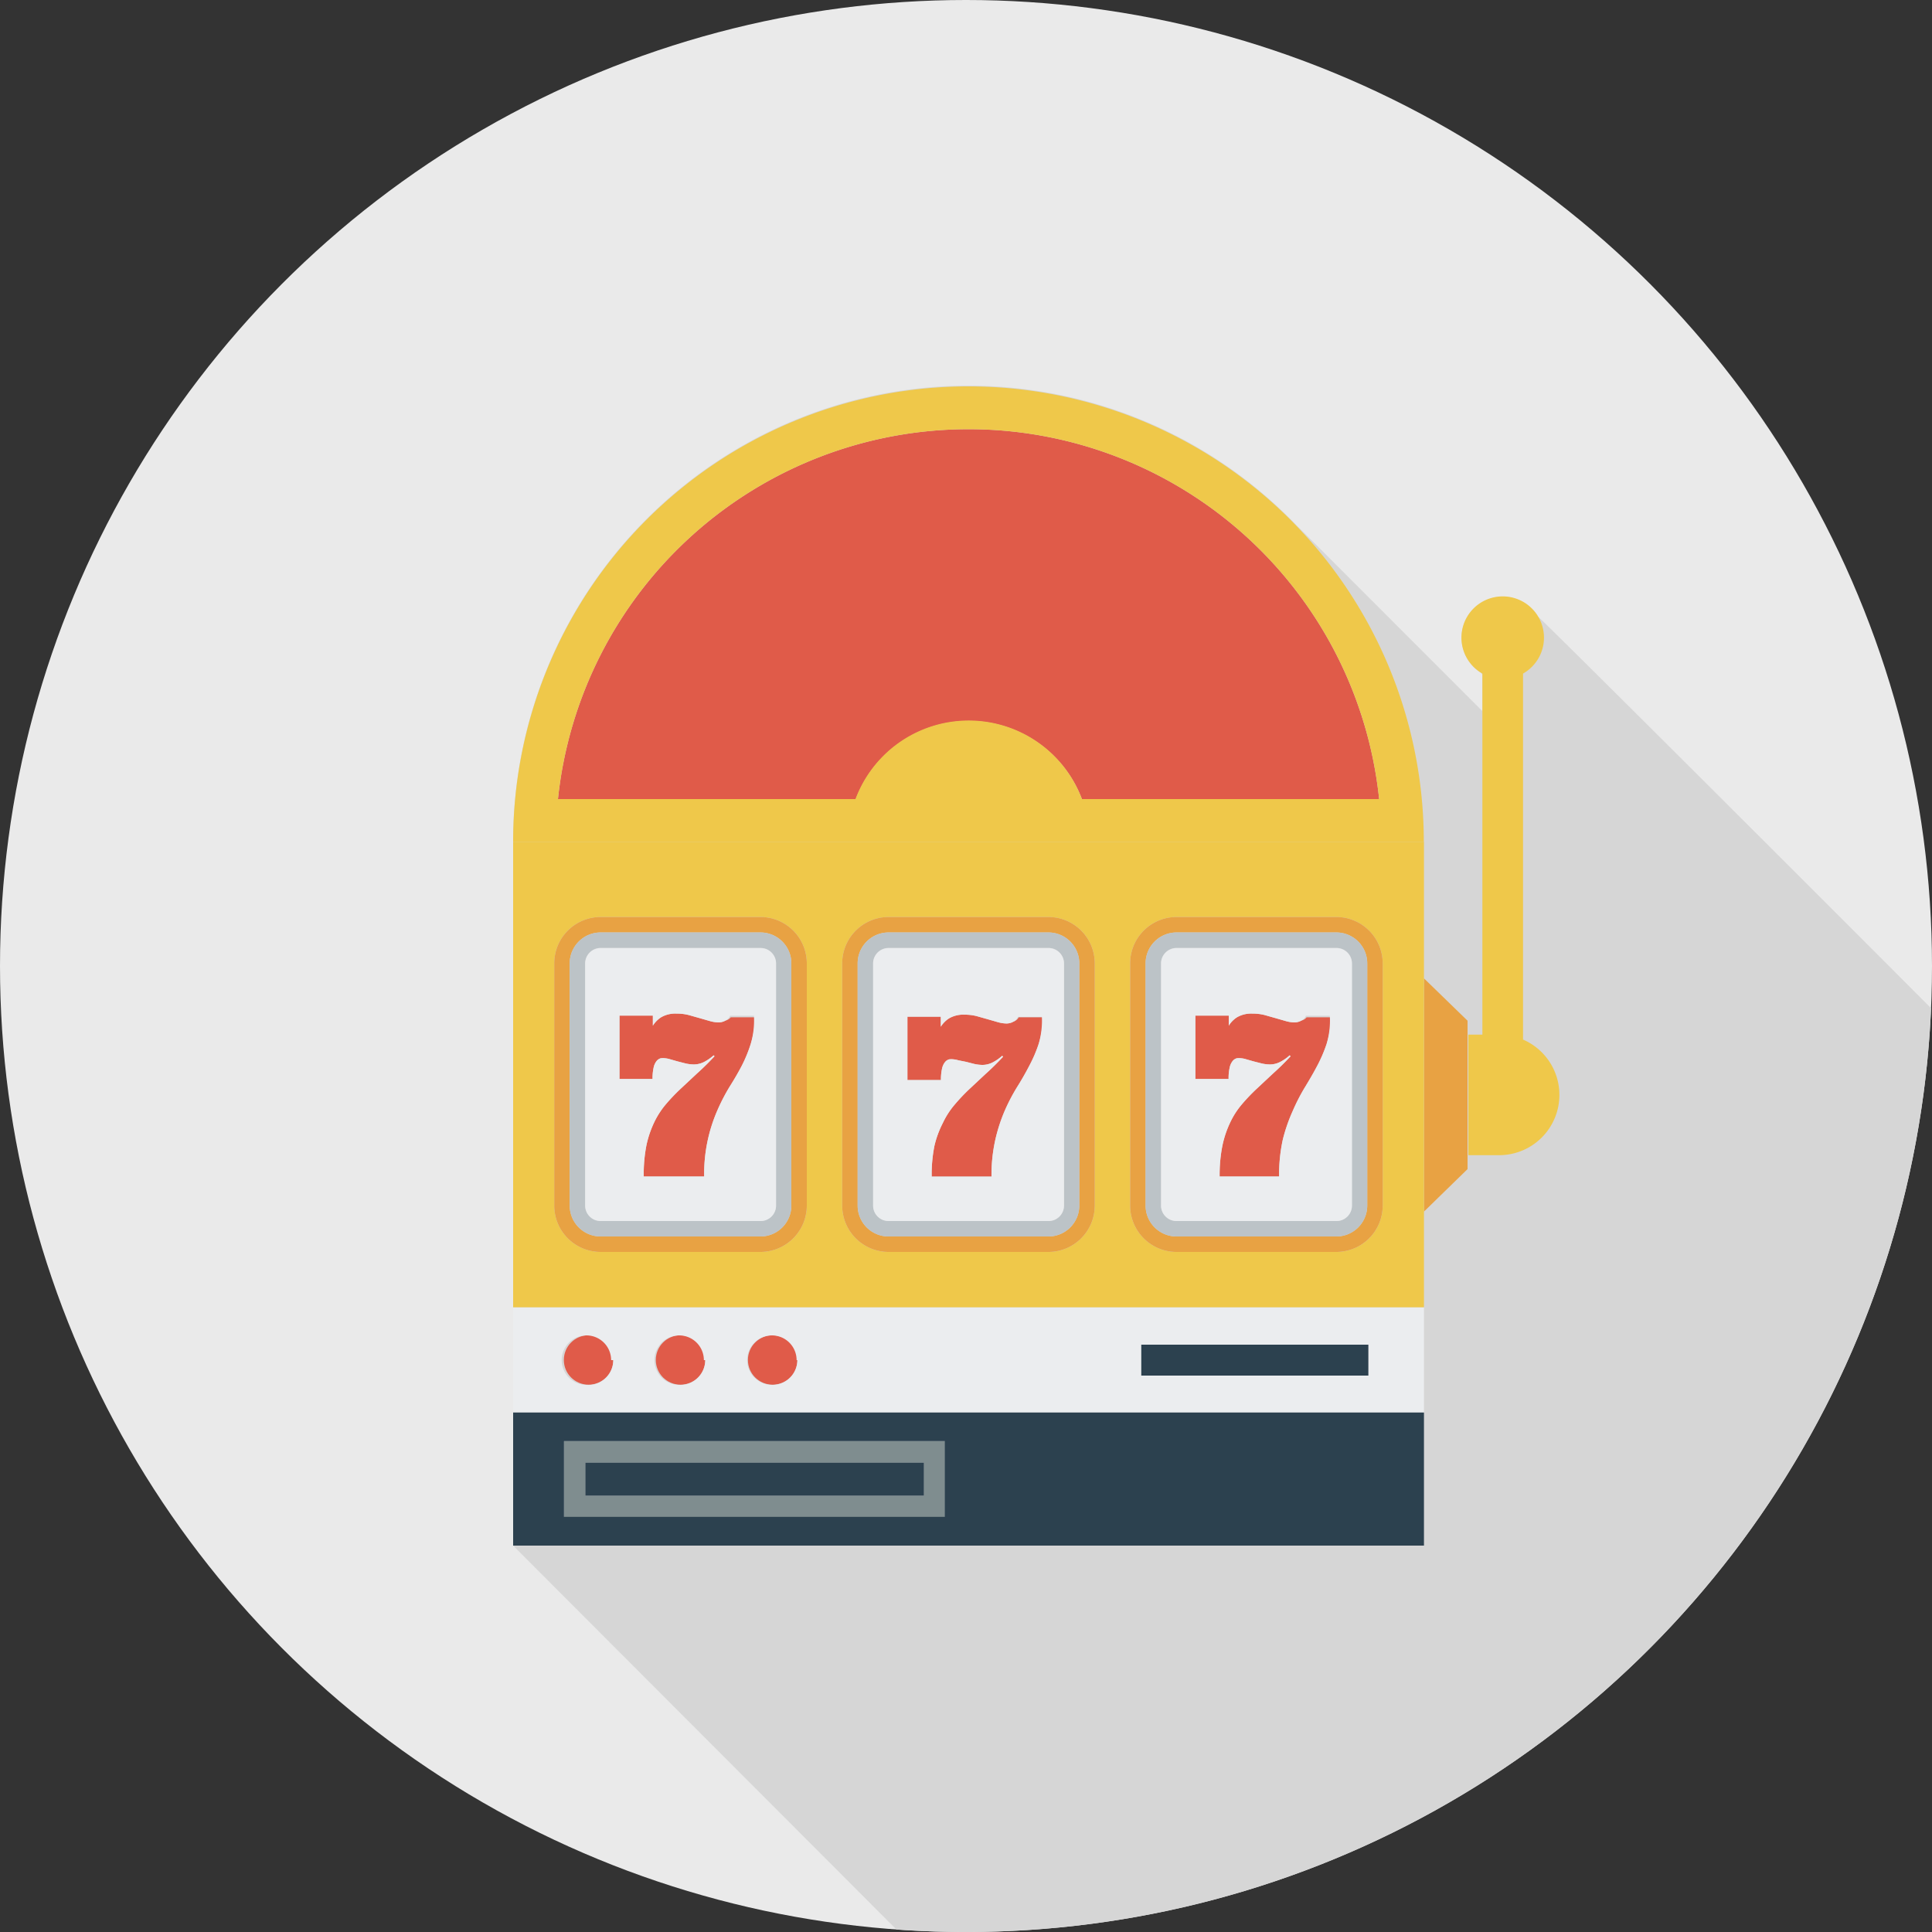
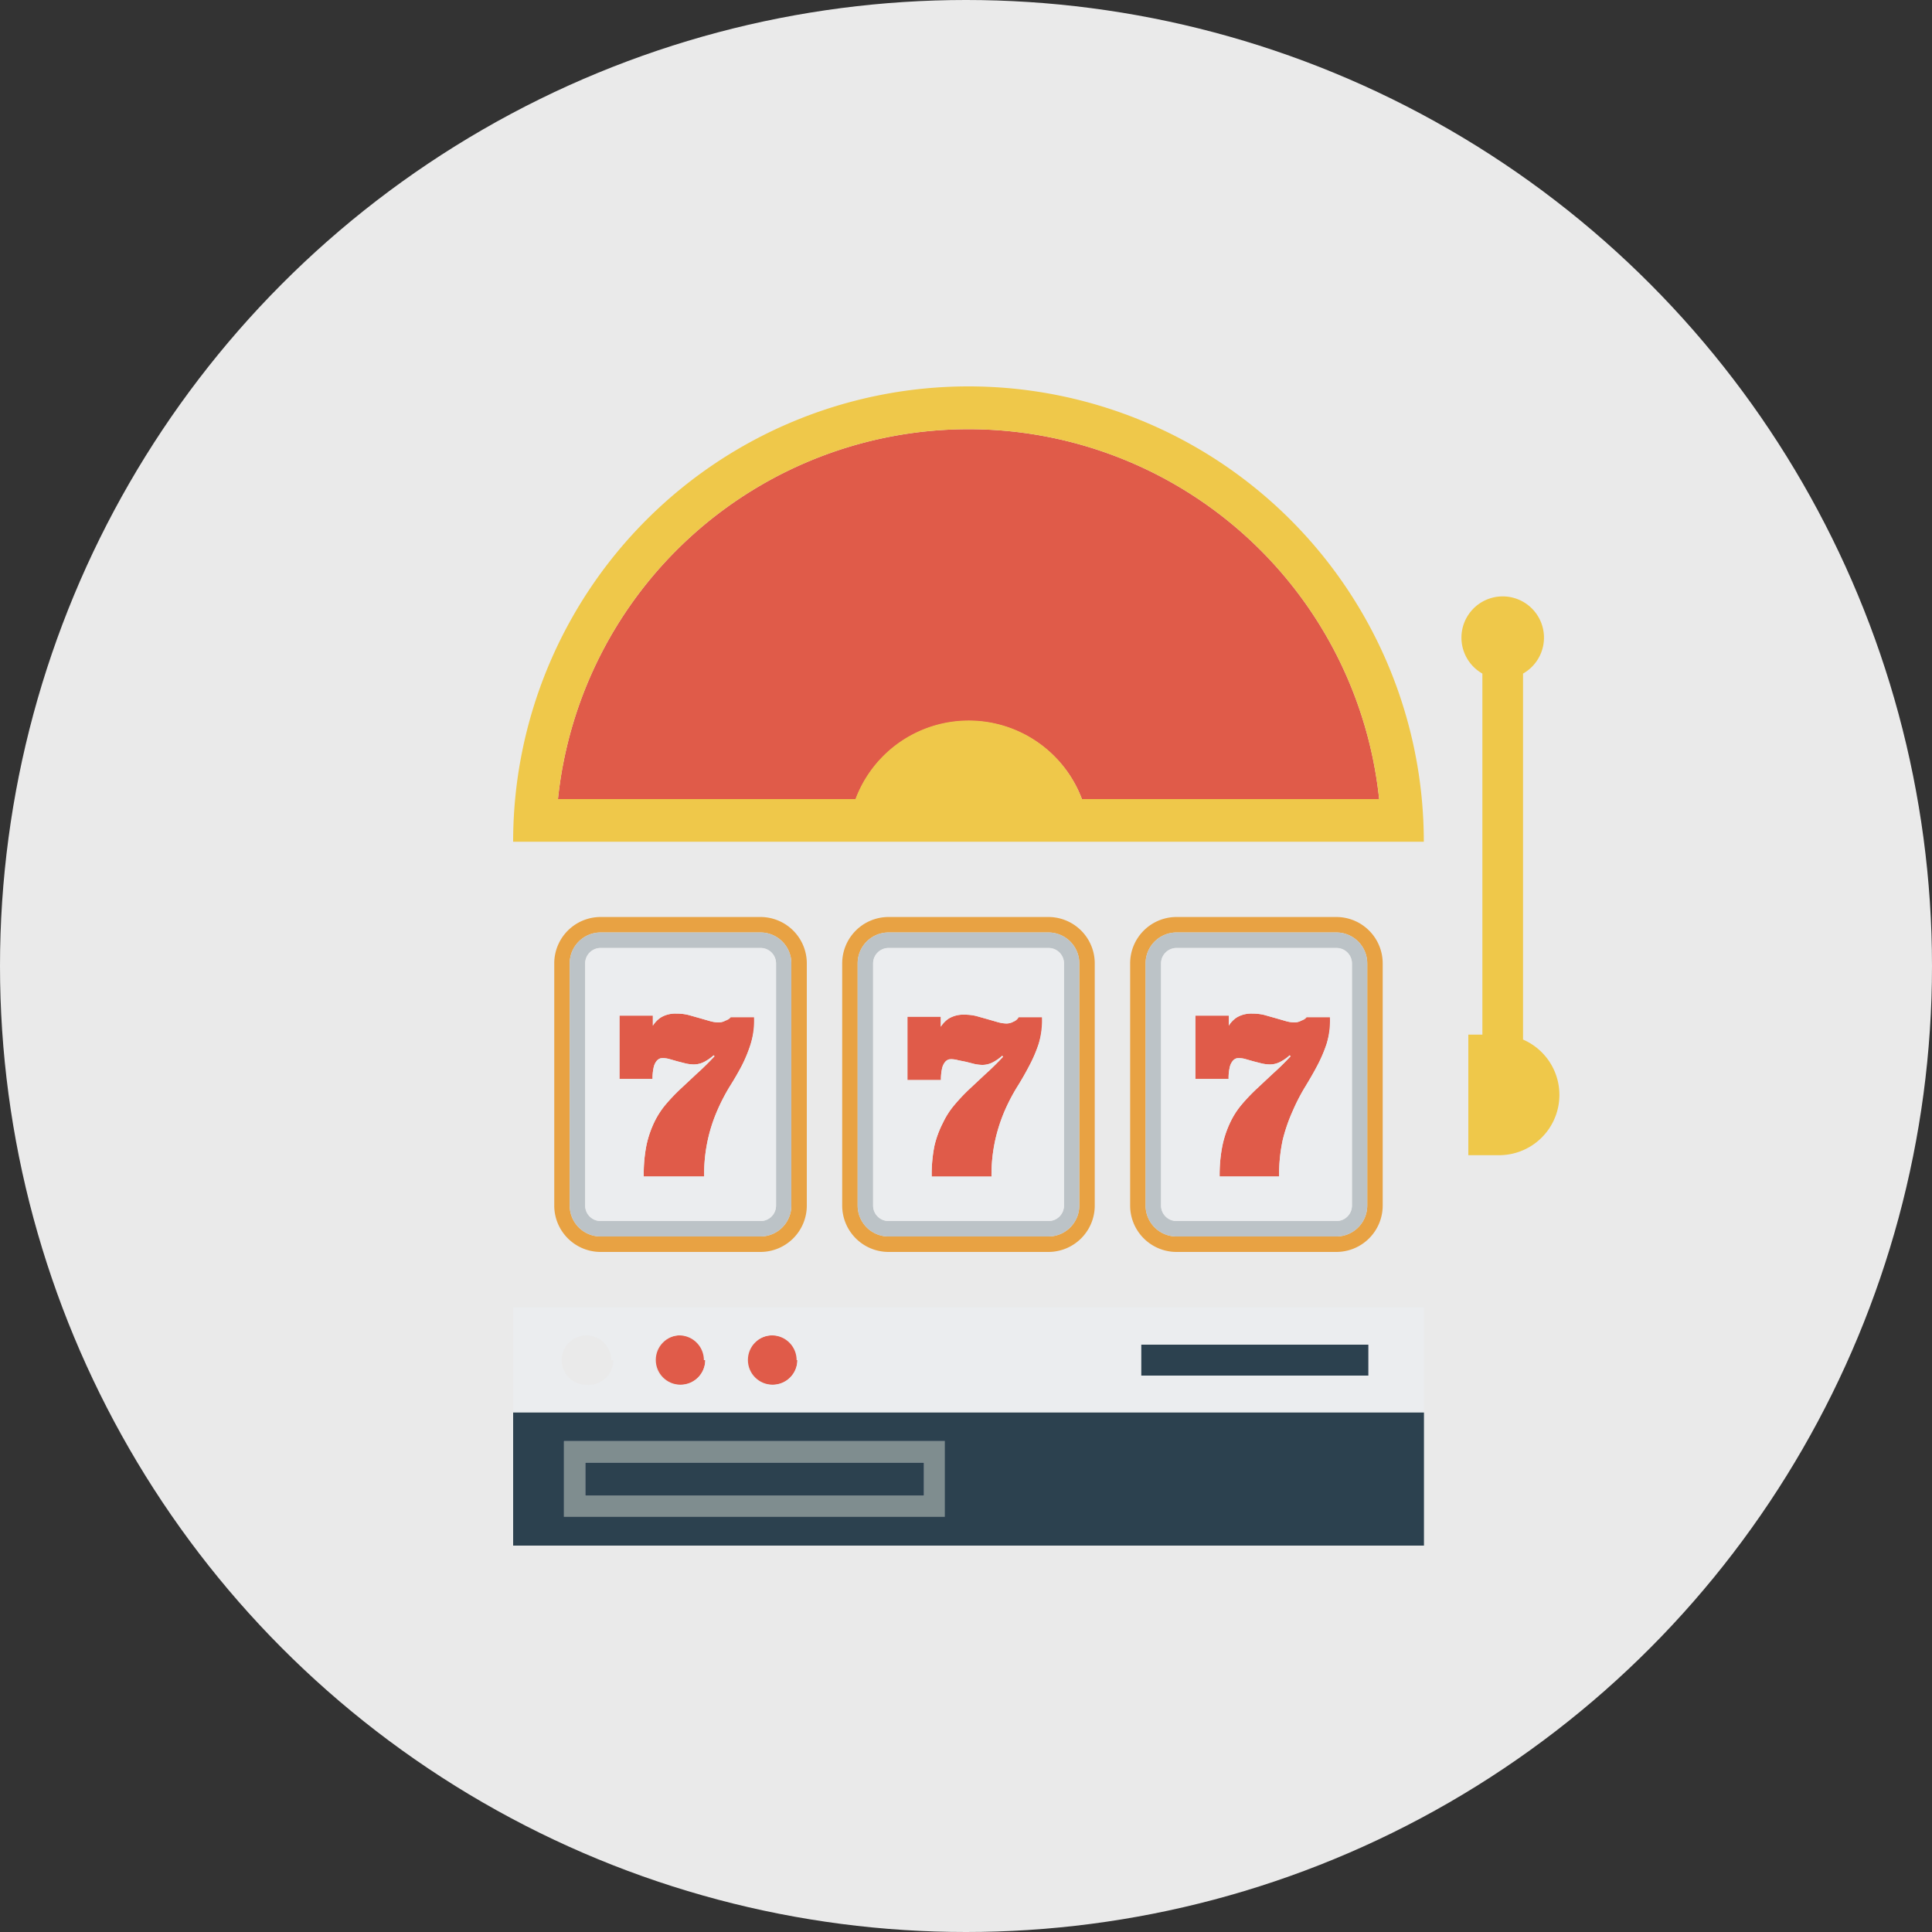
<svg xmlns="http://www.w3.org/2000/svg" viewBox="0 0 125 125">
  <rect x="0" y="0" width="125" height="125" fill="#333333" stroke="none" />
  <defs>
    <style>.cls-1{fill:#eaeaea;}.cls-2{fill:#d6d6d6;}.cls-3{fill:#efc84a;}.cls-4{fill:#e8a243;}.cls-5{fill:#e05b49;}.cls-6{fill:#2c414f;}.cls-7{fill:#ebedef;}.cls-8{fill:#7f8d8f;}.cls-9{fill:#bcc3c7;}</style>
  </defs>
  <title>games-amount</title>
  <g id="Layer_2" data-name="Layer 2">
    <g id="Layer_3" data-name="Layer 3">
      <circle class="cls-1" cx="62.5" cy="62.5" r="62.5" />
-       <path class="cls-2" d="M124.94,65.23C113.51,53.78,99.7,40,99.49,39.88a2.66,2.66,0,1,0-3.67,3.65l.08.12V46c-.17-.17-11.67-11.68-12-12A29.46,29.46,0,0,0,33.2,54.46V100L58,124.84q2.21.16,4.46.16A62.5,62.5,0,0,0,124.94,65.23Z" />
      <path class="cls-3" d="M98.54,67.26A3.9,3.9,0,0,1,97,74.74H95v-7.8h.91V43.58a2.67,2.67,0,1,1,2.63,0Z" />
-       <polygon class="cls-4" points="94.95 72.68 94.95 75.64 92.13 78.39 92.13 72.68 92.13 69 92.13 63.3 94.95 66.04 94.95 69 94.95 72.68" />
      <path class="cls-5" d="M89.23,51.7H70a7.82,7.82,0,0,0-14.63,0H36.1a26.71,26.71,0,0,1,53.13,0Z" />
      <path class="cls-3" d="M92.13,54.46H33.2a29.46,29.46,0,1,1,58.92,0ZM70,51.7H89.23a26.71,26.71,0,0,0-53.13,0H55.35A7.82,7.82,0,0,1,70,51.7Z" />
      <rect class="cls-6" x="73.83" y="86.96" width="14.71" height="2.04" />
-       <circle class="cls-5" cx="38.08" cy="87.99" r="1.6" />
      <circle class="cls-5" cx="44.03" cy="87.99" r="1.6" />
      <circle class="cls-5" cx="49.99" cy="87.99" r="1.6" />
      <path class="cls-7" d="M92.13,84.58v6.81H33.2V84.58ZM88.54,89V87H73.83v2Zm-37-1a1.6,1.6,0,1,0-1.6,1.6A1.6,1.6,0,0,0,51.59,88Zm-6,0a1.6,1.6,0,1,0-1.6,1.6A1.6,1.6,0,0,0,45.63,88Zm-6,0a1.6,1.6,0,1,0-1.6,1.6A1.6,1.6,0,0,0,39.68,88Z" />
-       <path class="cls-3" d="M92.13,54.46V84.58H33.2V54.46ZM89.46,78V62.33a3,3,0,0,0-3-3H76.12a3,3,0,0,0-3,3V78a3,3,0,0,0,3,3H86.47A3,3,0,0,0,89.46,78ZM70.83,78V62.33a3,3,0,0,0-3-3H57.49a3,3,0,0,0-3,3V78a3,3,0,0,0,3,3H67.84A3,3,0,0,0,70.83,78ZM52.2,78V62.33a3,3,0,0,0-3-3H38.86a3,3,0,0,0-3,3V78a3,3,0,0,0,3,3H49.21A3,3,0,0,0,52.2,78Z" />
      <path class="cls-8" d="M61.16,93.25v4.9H36.49v-4.9Zm-1.38,3.52V94.63H37.87v2.14Z" />
      <path class="cls-6" d="M92.13,91.39V100H33.2V91.39Zm-31,6.75v-4.9H36.49v4.9Z" />
      <rect class="cls-6" x="37.87" y="94.63" width="21.91" height="2.14" />
      <path class="cls-4" d="M89.46,62.33V78a3,3,0,0,1-3,3H76.12a3,3,0,0,1-3-3V62.33a3,3,0,0,1,3-3H86.47A3,3,0,0,1,89.46,62.33ZM88.46,78V62.33a2,2,0,0,0-2-2H76.12a2,2,0,0,0-2,2V78a2,2,0,0,0,2,2H86.47A2,2,0,0,0,88.46,78Z" />
      <path class="cls-5" d="M84.54,65.82h1.55a5.35,5.35,0,0,1-.25,1.69,9.24,9.24,0,0,1-.61,1.43c-.24.46-.51.92-.79,1.38a12.41,12.41,0,0,0-.79,1.53A10.9,10.9,0,0,0,83,73.72a10.49,10.49,0,0,0-.24,2.4H78.91a9.7,9.7,0,0,1,.18-2,6.65,6.65,0,0,1,.5-1.49,5.29,5.29,0,0,1,.75-1.17,12,12,0,0,1,.95-1l1.07-1c.38-.34.76-.71,1.14-1.12l-.06-.06a2.82,2.82,0,0,1-.62.43,1.45,1.45,0,0,1-.66.16,2.52,2.52,0,0,1-.51-.06l-.55-.14-.49-.14a1.45,1.45,0,0,0-.3-.06,1.21,1.21,0,0,0-.29,0,.51.51,0,0,0-.27.18,1,1,0,0,0-.19.42,3.1,3.1,0,0,0-.07.74H77.34v-4.1H79.5v.65a1.74,1.74,0,0,1,.53-.54,1.83,1.83,0,0,1,1-.24,3.12,3.12,0,0,1,.78.09l.71.2.66.19a2.13,2.13,0,0,0,.57.09.93.93,0,0,0,.45-.12A.6.6,0,0,0,84.54,65.82Z" />
      <path class="cls-9" d="M88.46,62.33V78a2,2,0,0,1-2,2H76.12a2,2,0,0,1-2-2V62.33a2,2,0,0,1,2-2H86.47A2,2,0,0,1,88.46,62.33ZM87.47,78V62.33a1,1,0,0,0-1-1H76.12a1,1,0,0,0-1,1V78a1,1,0,0,0,1,1H86.47A1,1,0,0,0,87.47,78Z" />
      <path class="cls-7" d="M86.47,61.34H76.12a1,1,0,0,0-1,1V78a1,1,0,0,0,1,1H86.47a1,1,0,0,0,1-1V62.33A1,1,0,0,0,86.47,61.34Zm-.63,6.18a9.24,9.24,0,0,1-.61,1.43c-.24.46-.51.92-.79,1.38a12.41,12.41,0,0,0-.79,1.53A10.9,10.9,0,0,0,83,73.72a10.49,10.49,0,0,0-.24,2.4H78.91a9.7,9.7,0,0,1,.18-2,6.65,6.65,0,0,1,.5-1.49,5.29,5.29,0,0,1,.75-1.17,12,12,0,0,1,.95-1l1.07-1c.38-.34.76-.71,1.14-1.12l-.06-.06a2.82,2.82,0,0,1-.62.43,1.45,1.45,0,0,1-.66.16,2.52,2.52,0,0,1-.51-.06l-.55-.14-.49-.14a1.45,1.45,0,0,0-.3-.06,1.21,1.21,0,0,0-.29,0,.51.51,0,0,0-.27.18,1,1,0,0,0-.19.42,3.1,3.1,0,0,0-.07.74H77.34v-4.1H79.5v.65a1.74,1.74,0,0,1,.53-.54,1.83,1.83,0,0,1,1-.24,3.12,3.12,0,0,1,.78.09l.71.2.66.19a2.13,2.13,0,0,0,.57.09.93.93,0,0,0,.45-.12.6.6,0,0,0,.29-.31h1.55A5.35,5.35,0,0,1,85.84,67.51Z" />
      <path class="cls-4" d="M70.83,62.33V78a3,3,0,0,1-3,3H57.49a3,3,0,0,1-3-3V62.33a3,3,0,0,1,3-3H67.84A3,3,0,0,1,70.83,62.33ZM69.83,78V62.33a2,2,0,0,0-2-2H57.49a2,2,0,0,0-2,2V78a2,2,0,0,0,2,2H67.84A2,2,0,0,0,69.83,78Z" />
      <path class="cls-5" d="M65.91,65.82h1.55a5.4,5.4,0,0,1-.25,1.69,9,9,0,0,1-.61,1.43c-.24.46-.5.92-.79,1.38a12.26,12.26,0,0,0-.8,1.53,10.82,10.82,0,0,0-.61,1.87,10.48,10.48,0,0,0-.25,2.4H60.28a9.47,9.47,0,0,1,.18-2A6.41,6.41,0,0,1,61,72.66a5.29,5.29,0,0,1,.75-1.17,12.3,12.3,0,0,1,.94-1l1.07-1q.56-.5,1.14-1.12l-.06-.06a2.87,2.87,0,0,1-.62.43,1.46,1.46,0,0,1-.66.16,2.54,2.54,0,0,1-.51-.06l-.55-.14L62,68.6a1.46,1.46,0,0,0-.3-.06,1.2,1.2,0,0,0-.29,0,.52.52,0,0,0-.27.18,1,1,0,0,0-.19.42,3.16,3.16,0,0,0-.07.74H58.71v-4.1h2.16v.65a1.71,1.71,0,0,1,.53-.54,1.82,1.82,0,0,1,1-.24,3.12,3.12,0,0,1,.78.09l.71.2.66.19a2.19,2.19,0,0,0,.57.09.93.93,0,0,0,.45-.12A.59.59,0,0,0,65.91,65.82Z" />
      <path class="cls-9" d="M69.83,62.33V78a2,2,0,0,1-2,2H57.49a2,2,0,0,1-2-2V62.33a2,2,0,0,1,2-2H67.84A2,2,0,0,1,69.83,62.33ZM68.84,78V62.33a1,1,0,0,0-1-1H57.49a1,1,0,0,0-1,1V78a1,1,0,0,0,1,1H67.84A1,1,0,0,0,68.84,78Z" />
      <path class="cls-7" d="M67.84,61.34H57.49a1,1,0,0,0-1,1V78a1,1,0,0,0,1,1H67.84a1,1,0,0,0,1-1V62.33A1,1,0,0,0,67.84,61.34Zm-.63,6.18a9,9,0,0,1-.61,1.43c-.24.46-.5.92-.79,1.38a12.26,12.26,0,0,0-.8,1.53,10.82,10.82,0,0,0-.61,1.87,10.48,10.48,0,0,0-.25,2.4H60.28a9.47,9.47,0,0,1,.18-2A6.41,6.41,0,0,1,61,72.66a5.29,5.29,0,0,1,.75-1.17,12.3,12.3,0,0,1,.94-1l1.07-1q.56-.5,1.14-1.12l-.06-.06a2.87,2.87,0,0,1-.62.43,1.46,1.46,0,0,1-.66.16,2.54,2.54,0,0,1-.51-.06l-.55-.14L62,68.6a1.46,1.46,0,0,0-.3-.06,1.2,1.2,0,0,0-.29,0,.52.52,0,0,0-.27.18,1,1,0,0,0-.19.42,3.16,3.16,0,0,0-.07.74H58.71v-4.1h2.16v.65a1.71,1.71,0,0,1,.53-.54,1.82,1.82,0,0,1,1-.24,3.12,3.12,0,0,1,.78.09l.71.2.66.19a2.19,2.19,0,0,0,.57.09.93.93,0,0,0,.45-.12.59.59,0,0,0,.29-.31h1.55A5.4,5.4,0,0,1,67.21,67.51Z" />
      <path class="cls-4" d="M52.2,62.33V78a3,3,0,0,1-3,3H38.86a3,3,0,0,1-3-3V62.33a3,3,0,0,1,3-3H49.21A3,3,0,0,1,52.2,62.33ZM51.2,78V62.33a2,2,0,0,0-2-2H38.86a2,2,0,0,0-2,2V78a2,2,0,0,0,2,2H49.21A2,2,0,0,0,51.2,78Z" />
      <path class="cls-5" d="M47.28,65.82h1.55a5.37,5.37,0,0,1-.25,1.69A9.16,9.16,0,0,1,48,68.94c-.24.46-.51.92-.8,1.38a12.53,12.53,0,0,0-.79,1.53,10.25,10.25,0,0,0-.85,4.27H41.65a9.71,9.71,0,0,1,.17-2,6.65,6.65,0,0,1,.5-1.49,5.44,5.44,0,0,1,.75-1.17,12.38,12.38,0,0,1,.95-1l1.07-1q.56-.5,1.14-1.12l-.06-.06a2.92,2.92,0,0,1-.62.43,1.47,1.47,0,0,1-.66.16,2.55,2.55,0,0,1-.51-.06l-.55-.14-.49-.14a1.49,1.49,0,0,0-.3-.06,1.21,1.21,0,0,0-.29,0,.52.52,0,0,0-.27.18,1,1,0,0,0-.19.42,3.15,3.15,0,0,0-.07.74H40.08v-4.1h2.16v.65a1.75,1.75,0,0,1,.53-.54,1.83,1.83,0,0,1,1-.24,3.12,3.12,0,0,1,.78.09l.71.2.66.19a2.18,2.18,0,0,0,.57.09.93.93,0,0,0,.45-.12A.6.6,0,0,0,47.28,65.82Z" />
      <path class="cls-9" d="M51.2,62.33V78a2,2,0,0,1-2,2H38.86a2,2,0,0,1-2-2V62.33a2,2,0,0,1,2-2H49.21A2,2,0,0,1,51.2,62.33ZM50.21,78V62.33a1,1,0,0,0-1-1H38.86a1,1,0,0,0-1,1V78a1,1,0,0,0,1,1H49.21A1,1,0,0,0,50.21,78Z" />
      <path class="cls-7" d="M49.21,61.34H38.86a1,1,0,0,0-1,1V78a1,1,0,0,0,1,1H49.21a1,1,0,0,0,1-1V62.33A1,1,0,0,0,49.21,61.34Zm-.63,6.18A9.16,9.16,0,0,1,48,68.94c-.24.46-.51.92-.8,1.38a12.53,12.53,0,0,0-.79,1.53,10.25,10.25,0,0,0-.85,4.27H41.65a9.71,9.71,0,0,1,.17-2,6.65,6.65,0,0,1,.5-1.49,5.44,5.44,0,0,1,.75-1.17,12.38,12.38,0,0,1,.95-1l1.07-1q.56-.5,1.14-1.12l-.06-.06a2.92,2.92,0,0,1-.62.43,1.47,1.47,0,0,1-.66.16,2.55,2.55,0,0,1-.51-.06l-.55-.14-.49-.14a1.49,1.49,0,0,0-.3-.06,1.21,1.21,0,0,0-.29,0,.52.52,0,0,0-.27.18,1,1,0,0,0-.19.42,3.15,3.15,0,0,0-.07.74H40.08v-4.1h2.16v.65a1.75,1.75,0,0,1,.53-.54,1.83,1.83,0,0,1,1-.24,3.12,3.12,0,0,1,.78.09l.71.2.66.19a2.18,2.18,0,0,0,.57.09.93.93,0,0,0,.45-.12.6.6,0,0,0,.29-.31h1.55A5.37,5.37,0,0,1,48.58,67.51Z" />
    </g>
  </g>
</svg>